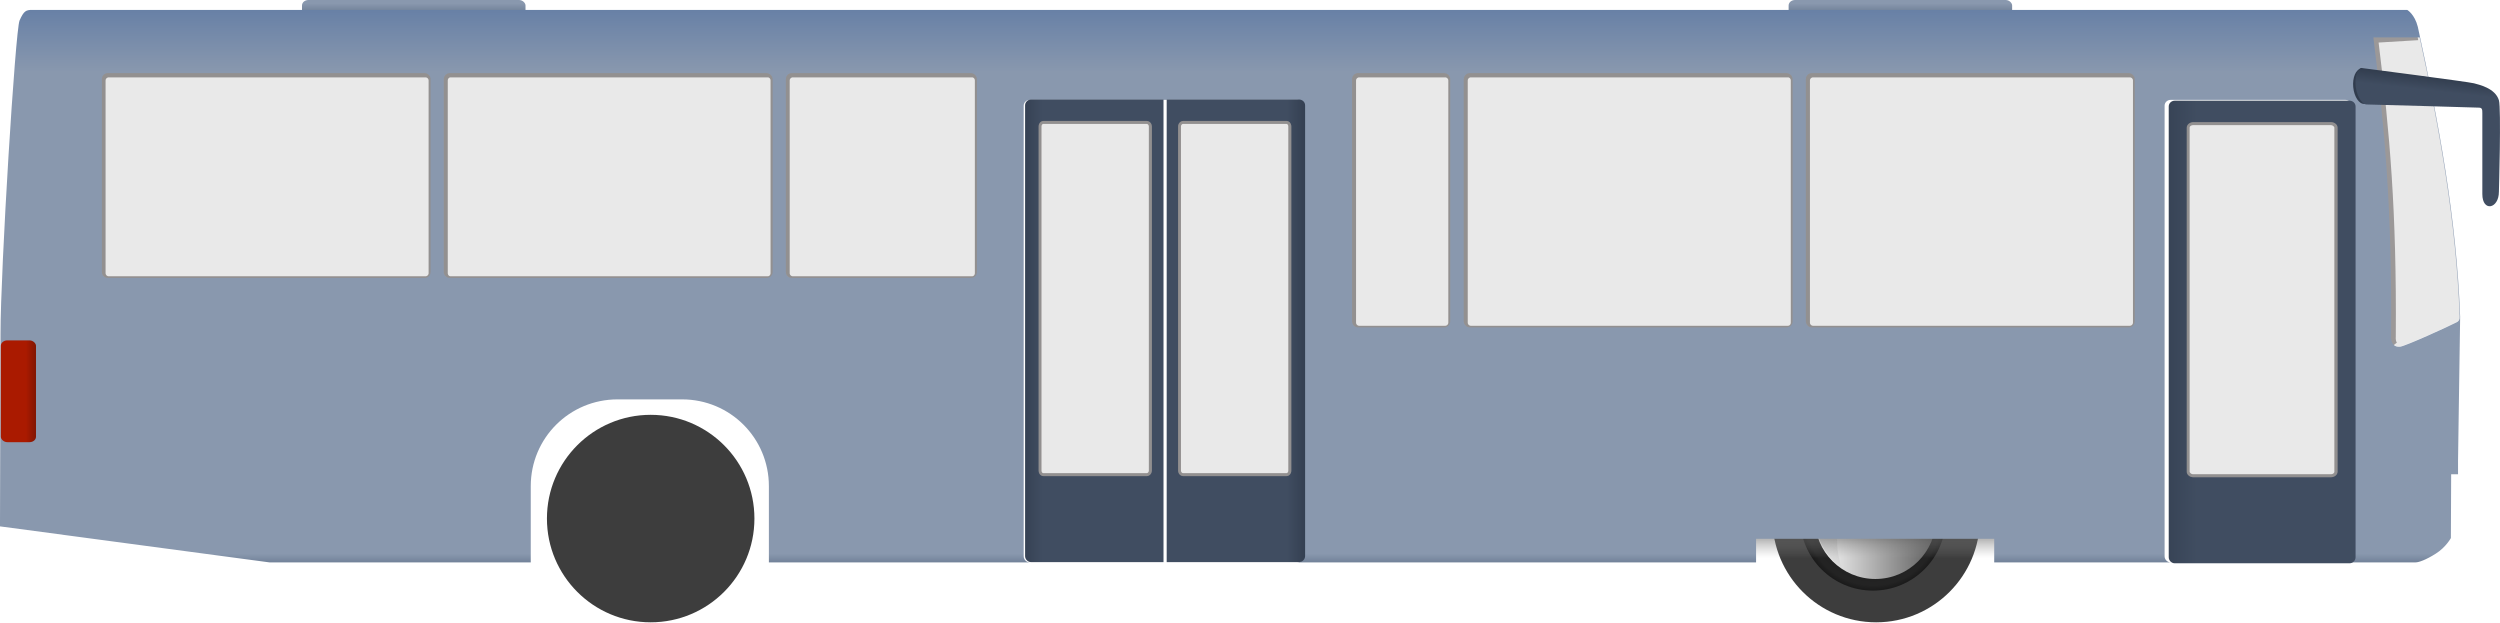
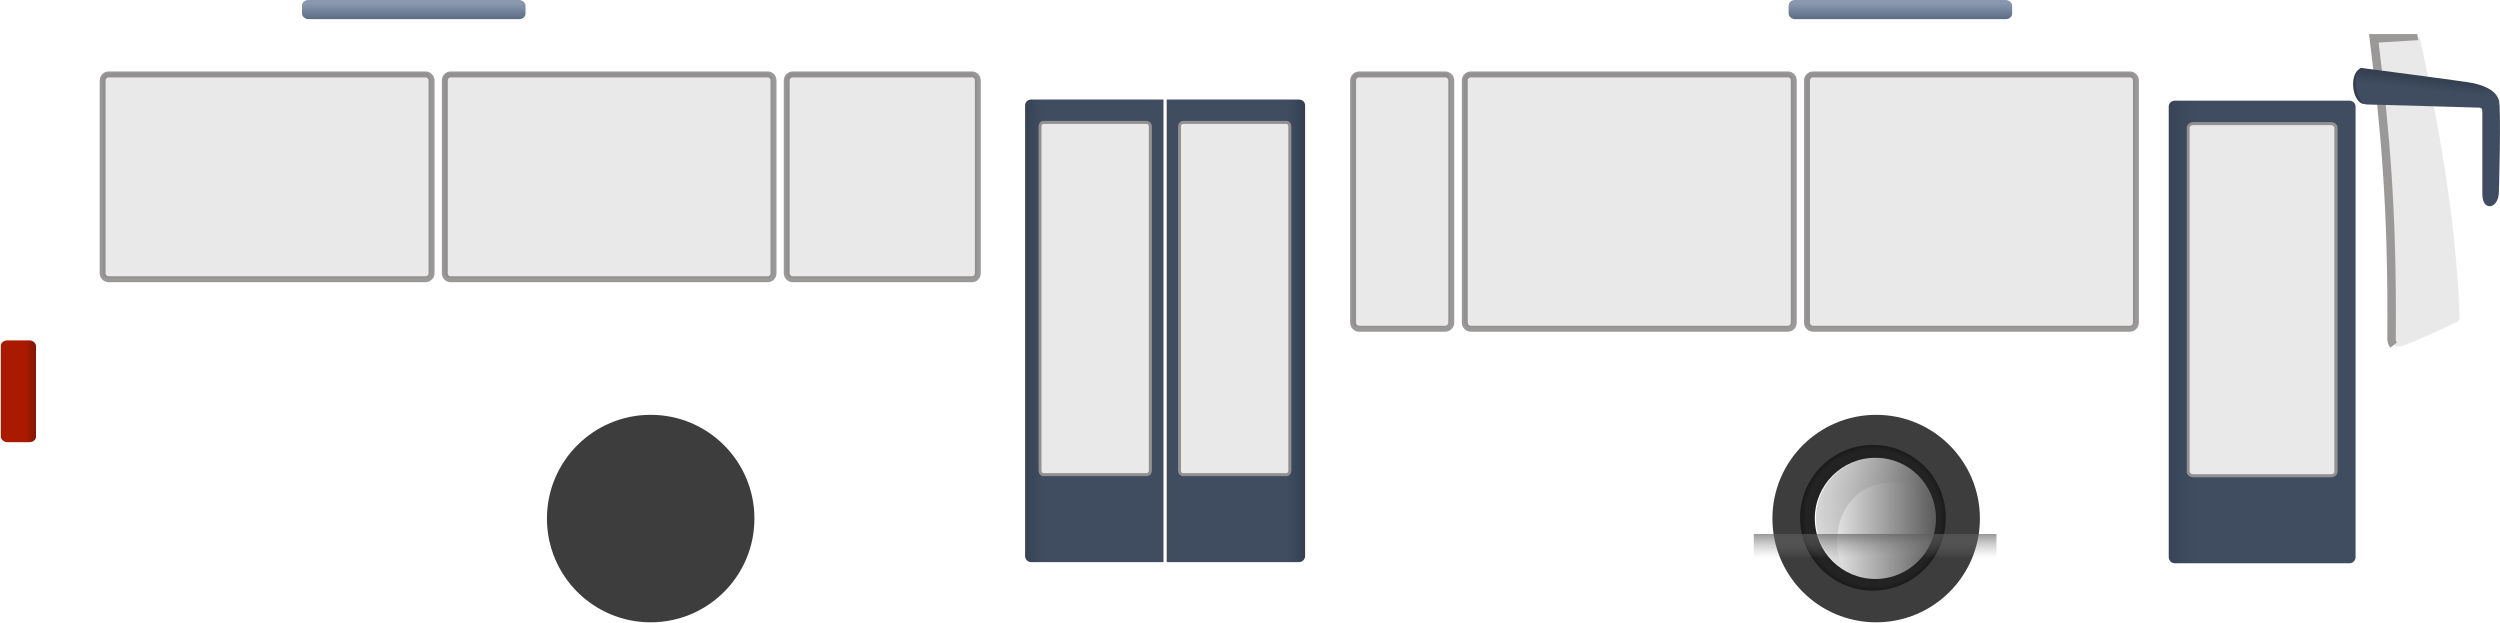
<svg xmlns="http://www.w3.org/2000/svg" xmlns:ns1="http://sodipodi.sourceforge.net/DTD/sodipodi-0.dtd" xmlns:ns2="http://www.inkscape.org/namespaces/inkscape" xmlns:xlink="http://www.w3.org/1999/xlink" id="svg10384" ns1:docname="New document 42" viewBox="0 0 520.14 129.53" version="1.1" ns2:version="0.48.2 r9819">
  <defs id="defs10386">
    <radialGradient id="radialGradient9604" xlink:href="#linearGradient9598" gradientUnits="userSpaceOnUse" cy="442.86" cx="1677" r="12.25" ns2:collect="always" />
    <linearGradient id="linearGradient9598" ns2:collect="always">
      <stop id="stop9600" style="stop-color:#1a1a1a" offset="0" />
      <stop id="stop9614" style="stop-color:#232323" offset=".928" />
      <stop id="stop9602" style="stop-color:#1a1a1a" offset="1" />
    </linearGradient>
    <linearGradient id="linearGradient9569" y2="442.86" xlink:href="#linearGradient9324" gradientUnits="userSpaceOnUse" x2="1689.2" y1="442.86" x1="1664.8" ns2:collect="always" />
    <linearGradient id="linearGradient9324" ns2:collect="always">
      <stop id="stop9326" style="stop-color:#ffffff" offset="0" />
      <stop id="stop9328" style="stop-color:#5b5b5b" offset="1" />
    </linearGradient>
    <linearGradient id="linearGradient9990" y2="445.4" xlink:href="#linearGradient9980" gradientUnits="userSpaceOnUse" x2="1678.5" gradientTransform="matrix(.584 0 0 .584 -394.78 -384.45)" y1="426.9" x1="1660.8" ns2:collect="always" />
    <linearGradient id="linearGradient9980" ns2:collect="always">
      <stop id="stop9982" style="stop-color:#ffffff" offset="0" />
      <stop id="stop9984" style="stop-color:#5b5b5b;stop-opacity:0" offset="1" />
    </linearGradient>
    <linearGradient id="linearGradient10163" y2="-139.32" gradientUnits="userSpaceOnUse" x2="513.5" gradientTransform="matrix(1.762 0 0 1.762 -795.13 886.58)" y1="-139.32" x1="510.89" ns2:collect="always">
      <stop id="stop10159" style="stop-color:#aa1a00" offset="0" />
      <stop id="stop10161" style="stop-color:#4e1005" offset="1" />
    </linearGradient>
    <linearGradient id="linearGradient10180" y2="-176.46" gradientUnits="userSpaceOnUse" x2="793.83" gradientTransform="matrix(1.762 0 0 1.762 -795.13 886.58)" y1="-178.23" x1="794.03" ns2:collect="always">
      <stop id="stop10176" style="stop-color:#313c4d" offset="0" />
      <stop id="stop10178" style="stop-color:#404d61" offset="1" />
    </linearGradient>
    <filter id="filter10241" width="1.526" y="-.145" x="-.263" height="1.29" color-interpolation-filters="sRGB" ns2:collect="always">
      <feGaussianBlur id="feGaussianBlur10243" stdDeviation="0.289" ns2:collect="always" />
    </filter>
    <filter id="filter9936-5" color-interpolation-filters="sRGB" ns2:collect="always">
      <feGaussianBlur id="feGaussianBlur9938-8" stdDeviation="0.339" ns2:collect="always" />
    </filter>
    <linearGradient id="linearGradient10155" y2="443.91" gradientUnits="userSpaceOnUse" x2="1859.2" y1="443.91" x1="1853" ns2:collect="always">
      <stop id="stop10151" style="stop-color:#313c4d" offset="0" />
      <stop id="stop10153" style="stop-color:#404d61" offset="1" />
    </linearGradient>
    <filter id="filter9936" color-interpolation-filters="sRGB" ns2:collect="always">
      <feGaussianBlur id="feGaussianBlur9938" stdDeviation="0.339" ns2:collect="always" />
    </filter>
    <linearGradient id="linearGradient10078" y2="-125.09" gradientUnits="userSpaceOnUse" x2="662.48" y1="-125.09" x1="659.77" ns2:collect="always">
      <stop id="stop10074" style="stop-color:#404d61" offset="0" />
      <stop id="stop10076" style="stop-color:#313c4d" offset="1" />
    </linearGradient>
    <filter id="filter9932" color-interpolation-filters="sRGB" ns2:collect="always">
      <feGaussianBlur id="feGaussianBlur9934" stdDeviation="0.339" ns2:collect="always" />
    </filter>
    <linearGradient id="linearGradient10086" y2="-123.54" gradientUnits="userSpaceOnUse" x2="627.76" y1="-123.54" x1="630.91" ns2:collect="always">
      <stop id="stop10082" style="stop-color:#404d61" offset="0" />
      <stop id="stop10084" style="stop-color:#313c4d" offset="1" />
    </linearGradient>
    <linearGradient id="linearGradient10001" y2="-119.99" gradientUnits="userSpaceOnUse" x2="624.21" gradientTransform="matrix(1.762 0 0 1.762 -795.13 886.58)" y1="-186.02" x1="624.21" ns2:collect="always">
      <stop id="stop10028" style="stop-color:#6780a6" offset="0" />
      <stop id="stop10032" style="stop-color:#8998ae" offset=".114" />
      <stop id="stop10050" style="stop-color:#8998ae" offset=".975" />
      <stop id="stop10030" style="stop-color:#63748c" offset="1" />
    </linearGradient>
    <linearGradient id="linearGradient10068" y2="-122.07" gradientUnits="userSpaceOnUse" x2="729.4" gradientTransform="matrix(1.762 0 0 1.762 -795.13 888.25)" y1="-126.63" x1="729.4" ns2:collect="always">
      <stop id="stop10064" style="stop-color:#343434" offset="0" />
      <stop id="stop10066" style="stop-color:#9f9f9f;stop-opacity:0" offset="1" />
    </linearGradient>
    <linearGradient id="linearGradient9886" y2="-184.51" xlink:href="#linearGradient9880" gradientUnits="userSpaceOnUse" x2="556.89" gradientTransform="matrix(1.762 0 0 1.762 -795.13 886.58)" y1="-186.62" x1="556.89" ns2:collect="always" />
    <linearGradient id="linearGradient9880" ns2:collect="always">
      <stop id="stop9882" style="stop-color:#8998ae" offset="0" />
      <stop id="stop9884" style="stop-color:#55657e" offset="1" />
    </linearGradient>
    <filter id="filter9769" width="1.258" y="-.036" x="-.129" height="1.073" color-interpolation-filters="sRGB" ns2:collect="always">
      <feGaussianBlur id="feGaussianBlur9771" stdDeviation="0.567" ns2:collect="always" />
    </filter>
    <filter id="filter9859" color-interpolation-filters="sRGB" ns2:collect="always">
      <feGaussianBlur id="feGaussianBlur9861" stdDeviation="0.637" ns2:collect="always" />
    </filter>
    <linearGradient id="linearGradient10382" y2="-184.51" xlink:href="#linearGradient9880" gradientUnits="userSpaceOnUse" y1="-186.62" gradientTransform="matrix(1.762 0 0 1.762 -485.82 886.58)" x2="556.89" x1="556.89" ns2:collect="always" />
  </defs>
  <ns1:namedview id="base" bordercolor="#666666" ns2:pageshadow="2" ns2:window-y="-8" fit-margin-left="0" pagecolor="#ffffff" fit-margin-top="0" ns2:window-maximized="0" ns2:zoom="1" ns2:window-x="-8" ns2:window-height="988" showgrid="false" borderopacity="1.0" ns2:current-layer="layer1" ns2:cx="288.71785" ns2:cy="19.813774" fit-margin-right="0" fit-margin-bottom="0" ns2:window-width="1680" ns2:pageopacity="0.0" ns2:document-units="px" />
  <g id="layer1" ns2:label="Layer 1" ns2:groupmode="layer" transform="translate(-99.646 -557.03)">
    <rect id="rect9888" style="color:#000000;fill:url(#linearGradient10382)" rx="1.344" ry="1.129" height="3.986" width="46.502" y="557.03" x="471.78" />
    <path id="rect9784" style="color:#000000;filter:url(#filter9859);stroke:#9b9898;stroke-width:0.7;fill:none" ns2:connector-curvature="0" d="m370.83 615.67c-0.392 0-0.719 0.327-0.719 0.719v22.75c0 0.392 0.327 0.719 0.719 0.719h37.406c0.392 0 0.719-0.327 0.719-0.719v-22.75c0-0.392-0.327-0.719-0.719-0.719h-37.406zm40.375 0c-0.392 0-0.688 0.327-0.688 0.719v22.75c0 0.392 0.296 0.719 0.688 0.719h37.438c0.392 0 0.688-0.327 0.688-0.719v-22.75c0-0.392-0.296-0.719-0.688-0.719h-37.438zm40.406 0c-0.392 0-0.719 0.327-0.719 0.719v22.75c0 0.392 0.327 0.719 0.719 0.719h21.156c0.392 0 0.688-0.327 0.688-0.719v-22.75c0-0.392-0.296-0.719-0.688-0.719h-21.156zm66.875 0c-0.392 0-0.719 0.327-0.719 0.719v28.594c0 0.392 0.327 0.719 0.719 0.719h10.156c0.392 0 0.719-0.327 0.719-0.719v-28.594c0-0.392-0.327-0.719-0.719-0.719h-10.156zm13.188 0c-0.392 0-0.719 0.327-0.719 0.719v28.594c0 0.392 0.327 0.719 0.719 0.719h37.438c0.392 0 0.688-0.327 0.688-0.719v-28.594c0-0.392-0.296-0.719-0.688-0.719h-37.438zm40.406 0c-0.392 0-0.719 0.327-0.719 0.719v28.594c0 0.392 0.327 0.719 0.719 0.719h37.406c0.392 0 0.719-0.327 0.719-0.719v-28.594c0-0.392-0.327-0.719-0.719-0.719h-37.406z" transform="matrix(1.762 0 0 1.762 -531.14 -512.3)" />
    <path id="path9293" d="m593.44 564.77c2.366 18.986 3.883 35.579 3.688 61.874-0.155 1.713 0.626 2.633 1.872 2.477 1.198-0.15 10.321-4.321 11.725-5.065 0.454-0.202 0.71-0.559 0.66-1.156-0.699-19.562-4.165-39.04-8.301-58.13z" ns1:nodetypes="ccccccc" style="color:#000000;fill-opacity:.135;fill:#5b5b5b" ns2:connector-curvature="0" />
    <path id="path9736" style="block-progression:tb;text-indent:0;filter:url(#filter9769);color:#000000;text-transform:none;fill:#9b9898" d="m643.42 610.91h-5.125-0.562l0-0 0.062 0.562c1.341 10.76 2.203 20.147 2.094 35.031-0 0.012 0 0.019 0 0.031-0.045 0.555 0.054 1.036 0.344 1.406l0.781-0.594c-0.081-0.104-0.161-0.347-0.125-0.75v-0.031-0.031c0.109-14.685-0.727-24.071-2.031-34.625h-0l4.674-0.282z" ns1:nodetypes="cccccccccccccccc" ns2:connector-curvature="0" transform="matrix(1.762 0 0 1.762 -531.14 -512.3)" />
    <rect id="rect9559" style="color:#000000;fill:url(#linearGradient9886)" rx="1.344" ry="1.129" height="3.986" width="46.502" y="557.03" x="162.48" />
    <g id="g10010" transform="matrix(1.762 0 0 1.762 -540.16 886.58)">
      <path id="path10012" ns1:rx="12.25" ns1:ry="12.25" style="color:#000000;fill:#3d3d3d" ns1:type="arc" d="m1689.2 442.86c0 6.766-5.484 12.25-12.25 12.25s-12.25-5.484-12.25-12.25 5.484-12.25 12.25-12.25 12.25 5.484 12.25 12.25z" transform="translate(-1092.3 -568.66)" ns1:cy="442.86218" ns1:cx="1677" />
      <path id="path10014" ns1:rx="12.25" ns1:ry="12.25" style="color:#000000;fill:url(#radialGradient9604)" ns1:type="arc" d="m1689.2 442.86c0 6.766-5.484 12.25-12.25 12.25s-12.25-5.484-12.25-12.25 5.484-12.25 12.25-12.25 12.25 5.484 12.25 12.25z" transform="matrix(.702 0 0 .702 -592.95 -436.78)" ns1:cy="442.86218" ns1:cx="1677" />
      <path id="path10016" ns1:rx="12.25" ns1:ry="12.25" style="color:#000000;fill:url(#linearGradient9569)" ns1:type="arc" d="m1689.2 442.86c0 6.766-5.484 12.25-12.25 12.25s-12.25-5.484-12.25-12.25 5.484-12.25 12.25-12.25 12.25 5.484 12.25 12.25z" transform="matrix(.584 0 0 .584 -394.78 -384.45)" ns1:cy="442.86218" ns1:cx="1677" />
      <path id="path10018" style="color:#000000;fill:url(#linearGradient9990)" ns2:connector-curvature="0" d="m584.69-132.94c-3.951 0-7.156 3.205-7.156 7.156 0 2.423 1.219 4.527 3.062 5.812-1.301-3.657-0.267-7.573 2.719-9.281 2.519-1.441 5.694-0.893 8.125 1.094-0.982-2.781-3.633-4.781-6.75-4.781z" />
    </g>
    <rect id="rect10052" style="fill-rule:evenodd;color:#000000;fill:url(#linearGradient10068)" rx="0" ry="0" height="5.776" width="50.491" y="668.13" x="464.53" />
-     <path id="path9081" style="fill:url(#linearGradient10001)" ns2:connector-curvature="0" d="m106.36 559.09c-1.321 0-1.762 0.22-2.642 2.202-0.881 1.982-3.964 51.82-3.964 65.179 0 3.186-0.11 40.076-0.11 40.076l56.04 7.487h54.389v-15.854c0-10.003 8.053-18.056 18.056-18.056h13.432c10.003 0 18.056 8.053 18.056 18.056v15.854h54.279c-0.69 0-1.266-0.576-1.266-1.266v-93.749c0-0.69 0.576-1.211 1.266-1.211h55.71c0.69 0 1.266 0.521 1.266 1.211v93.749c0 0.69-0.576 1.266-1.266 1.266h95.401v-4.899h49.545v4.899h36.718c-0.69 0-1.266-0.576-1.266-1.266v-93.749c0-0.69 0.576-1.211 1.266-1.211h36.333c0.69 0 1.266 0.521 1.266 1.211v93.749c0 0.69-0.576 1.266-1.266 1.266h14.643c0.623 0 2.082-0.493 4.184-1.817 2.102-1.323 3.138-3.248 3.138-3.248l0.055-13.267h1.431v-2.808c0-1.541 0.44-28.406 0.44-29.947-0.727-20.356-4.45-40.492-8.808-60.334-0.661-2.642-2.202-3.523-2.202-3.523h-494.12zm487.08 5.725h9.634c4.136 19.091 7.614 38.57 8.312 58.132 0.049 0.597-0.206 0.954-0.661 1.156-1.405 0.744-10.527 4.915-11.726 5.065-1.245 0.156-2.027-0.764-1.872-2.477 0.195-26.295-1.322-42.889-3.688-61.876zm-471.39 7.432h65.949c0.689 0 1.211 0.576 1.211 1.266v40.131c0 0.69-0.522 1.211-1.211 1.211h-65.949c-0.689 0-1.211-0.521-1.211-1.211v-40.131c0-0.69 0.522-1.266 1.211-1.266zm71.179 0h65.894c0.689 0 1.266 0.576 1.266 1.266v40.131c0 0.69-0.577 1.211-1.266 1.211h-65.894c-0.69 0-1.266-0.521-1.266-1.211v-40.131c0-0.69 0.576-1.266 1.266-1.266zm71.124 0h37.269c0.689 0 1.266 0.576 1.266 1.266v40.131c0 0.69-0.577 1.211-1.266 1.211h-37.269c-0.69 0-1.211-0.521-1.211-1.211v-40.131c0-0.69 0.521-1.266 1.211-1.266zm117.81 0h17.946c0.69 0 1.266 0.576 1.266 1.266v50.37c0 0.69-0.576 1.266-1.266 1.266h-17.946c-0.69 0-1.211-0.576-1.211-1.266v-50.37c0-0.69 0.521-1.266 1.211-1.266zm23.286 0h65.894c0.69 0 1.266 0.576 1.266 1.266v50.37c0 0.69-0.576 1.266-1.266 1.266h-65.894c-0.689 0-1.266-0.576-1.266-1.266v-50.37c0-0.69 0.577-1.266 1.266-1.266zm71.124 0h65.949c0.689 0 1.266 0.576 1.266 1.266v50.37c0 0.69-0.577 1.266-1.266 1.266h-65.949c-0.689 0-1.211-0.576-1.211-1.266v-50.37c0-0.69 0.522-1.266 1.211-1.266zm77.565 10.349c-0.125 0.105-0.204 0.248-0.275 0.385 0.069-0.135 0.209-0.283 0.33-0.385-0.018 0.011-0.043-0.011-0.055 0zm-0.275 72.831c0.077 0.151 0.187 0.274 0.33 0.385-0.122-0.102-0.262-0.25-0.33-0.385z" />
    <g id="g9970" transform="matrix(1.762 0 0 1.762 -795.13 886.58)">
      <path id="path9904" style="color:#000000;filter:url(#filter9932);stroke:#9b9898;stroke-width:0.7;fill:none" ns2:connector-curvature="0" d="m631.01-172.75h12.219c0.318 0 0.594 0.301 0.594 0.656v40.625c0 0.355-0.276 0.656-0.594 0.656h-12.219c-0.318 0-0.562-0.301-0.562-0.656v-40.625c0-0.355 0.245-0.656 0.562-0.656z" />
      <path id="path9398" style="color:#000000;fill:url(#linearGradient10086)" ns2:connector-curvature="0" d="m629.58-175.28c-0.392 0-0.719 0.296-0.719 0.688v53.219c0 0.392 0.327 0.719 0.719 0.719h15.625v-54.625h-15.625zm1.438 2.531h12.219c0.318 0 0.594 0.301 0.594 0.656v40.625c0 0.355-0.276 0.656-0.594 0.656h-12.219c-0.318 0-0.562-0.301-0.562-0.656v-40.625c0-0.355 0.245-0.656 0.562-0.656z" />
      <path id="path9394" style="color:#000000;fill-opacity:.135;fill:#5b5b5b" ns2:connector-curvature="0" d="m631.01-172.75h12.219c0.318 0 0.594 0.301 0.594 0.656v40.625c0 0.355-0.276 0.656-0.594 0.656h-12.219c-0.318 0-0.562-0.301-0.562-0.656v-40.625c0-0.355 0.245-0.656 0.562-0.656z" />
    </g>
    <g id="g9965" transform="matrix(1.762 0 0 1.762 -795.13 886.58)">
      <path id="path9906" style="color:#000000;filter:url(#filter9936);stroke:#9b9898;stroke-width:0.7;fill:none" ns2:connector-curvature="0" d="m647.51-172.75h12.219c0.318 0 0.562 0.301 0.562 0.656v40.625c0 0.355-0.245 0.656-0.562 0.656h-12.219c-0.318 0-0.594-0.301-0.594-0.656v-40.625c0-0.355 0.276-0.656 0.594-0.656z" />
      <path id="path9396" style="color:#000000;fill:url(#linearGradient10078)" ns2:connector-curvature="0" d="m645.58-175.28v54.625h15.625c0.392 0 0.719-0.327 0.719-0.719v-53.219c0-0.392-0.327-0.688-0.719-0.688h-15.625zm1.938 2.531h12.219c0.318 0 0.562 0.301 0.562 0.656v40.625c0 0.355-0.245 0.656-0.562 0.656h-12.219c-0.318 0-0.594-0.301-0.594-0.656v-40.625c0-0.355 0.276-0.656 0.594-0.656z" />
      <path id="rect9131" style="color:#000000;fill-opacity:.135;fill:#5b5b5b" ns2:connector-curvature="0" d="m647.51-172.75h12.219c0.318 0 0.562 0.301 0.562 0.656v40.625c0 0.355-0.245 0.656-0.562 0.656h-12.219c-0.318 0-0.594-0.301-0.594-0.656v-40.625c0-0.355 0.276-0.656 0.594-0.656z" />
    </g>
    <g id="g9481" transform="matrix(1.762 0 0 1.762 -2719.2 -116.04)">
      <rect id="rect9953" style="color:#000000;filter:url(#filter9936-5);stroke:#9b9898;stroke-width:0.7;fill:none" rx=".763" ry=".641" height="41.919" width="17.789" y="396.42" x="1858" />
      <path id="rect9208" style="color:#000000;fill:url(#linearGradient10155)" ns2:connector-curvature="0" d="m1856.6 393.88c-0.392 0-0.719 0.296-0.719 0.688v53.219c0 0.392 0.327 0.719 0.719 0.719h20.625c0.392 0 0.719-0.327 0.719-0.719v-53.219c0-0.392-0.327-0.688-0.719-0.688h-20.625zm2.188 2.531h16.25c0.423 0 0.781 0.301 0.781 0.656v40.625c0 0.355-0.358 0.656-0.781 0.656h-16.25c-0.423 0-0.781-0.301-0.781-0.656v-40.625c0-0.355 0.358-0.656 0.781-0.656z" />
      <rect id="rect9210" style="color:#000000;fill-opacity:.135;fill:#5b5b5b" rx=".763" ry=".641" height="41.919" width="17.789" y="396.42" x="1858" />
    </g>
    <path id="path10182" style="color:#000000;filter:url(#filter10241);fill:#313c4d" ns2:connector-curvature="0" d="m786.89-179.31c-0.709 0.071-1.195 1.218-1.062 2.531 0.132 1.313 0.822 2.321 1.531 2.25 0.709-0.071 1.195-1.218 1.062-2.531-0.132-1.313-0.822-2.321-1.531-2.25z" transform="matrix(1.531 0 0 1.531 -613.85 845.85)" />
    <path id="path9229" ns1:nodetypes="cssczccscc" style="color:#000000;fill:url(#linearGradient10180)" ns2:connector-curvature="0" d="m590.93 571.17s22.41 2.891 23.451 3.193c0.95 0.275 4.399 0.969 5.175 3.523 0.506 1.666 0 19.047 0 19.047 0 3.556-3.447 4.271-3.447 0.47v-16.848c0-0.743-0.028-1.129-0.736-1.129 0 0-22.24-0.661-23.341-0.661s-2.202-2.092-2.312-4.184c-0.109-2.092 0.661-3.413 1.211-3.413z" />
    <rect id="rect9244" style="color:#000000;fill:url(#linearGradient10163)" rx="1.344" ry="1.129" height="21.176" width="7.318" y="627.85" x="99.817" />
    <rect id="rect9273" style="color:#000000;fill-opacity:.135;fill:#5b5b5b" rx="1.246" ry="1.246" height="42.612" width="68.414" y="572.25" x="120.84" />
    <rect id="rect9275" style="color:#000000;fill-opacity:.135;fill:#5b5b5b" rx="1.246" ry="1.246" height="42.612" width="68.414" y="572.25" x="191.99" />
    <rect id="rect9277" style="color:#000000;fill-opacity:.135;fill:#5b5b5b" rx="1.246" ry="1.246" height="42.612" width="39.765" y="572.25" x="263.15" />
    <rect id="rect9279" style="color:#000000;fill-opacity:.135;fill:#5b5b5b" rx="1.246" ry="1.246" height="52.889" width="68.414" y="572.25" x="475.37" />
    <rect id="rect9281" style="color:#000000;fill-opacity:.135;fill:#5b5b5b" rx="1.246" ry="1.246" height="52.889" width="68.414" y="572.25" x="404.2" />
    <rect id="rect9283" style="color:#000000;fill-opacity:.135;fill:#5b5b5b" rx="1.246" ry="1.246" height="52.889" width="20.411" y="572.25" x="380.96" />
    <g id="g10004" transform="matrix(1.762 0 0 1.762 -795.13 886.58)">
      <path id="path9106" ns1:rx="12.25" ns1:ry="12.25" style="color:#000000;fill:#3d3d3d" ns1:type="arc" d="m1689.2 442.86c0 6.766-5.484 12.25-12.25 12.25s-12.25-5.484-12.25-12.25 5.484-12.25 12.25-12.25 12.25 5.484 12.25 12.25z" transform="translate(-1092.3 -568.66)" ns1:cy="442.86218" ns1:cx="1677" />
      <path id="path9577" ns1:rx="12.25" ns1:ry="12.25" style="color:#000000;fill:url(#radialGradient9604)" ns1:type="arc" d="m1689.2 442.86c0 6.766-5.484 12.25-12.25 12.25s-12.25-5.484-12.25-12.25 5.484-12.25 12.25-12.25 12.25 5.484 12.25 12.25z" transform="matrix(.702 0 0 .702 -592.95 -436.78)" ns1:cy="442.86218" ns1:cx="1677" />
      <path id="path9119" ns1:rx="12.25" ns1:ry="12.25" style="color:#000000;fill:url(#linearGradient9569)" ns1:type="arc" d="m1689.2 442.86c0 6.766-5.484 12.25-12.25 12.25s-12.25-5.484-12.25-12.25 5.484-12.25 12.25-12.25 12.25 5.484 12.25 12.25z" transform="matrix(.584 0 0 .584 -394.78 -384.45)" ns1:cy="442.86218" ns1:cx="1677" />
      <path id="path9975" d="m584.69-132.94c-3.951 0-7.156 3.205-7.156 7.156 0 2.423 1.219 4.527 3.062 5.812-1.301-3.657-0.267-7.573 2.719-9.281 2.519-1.441 5.694-0.893 8.125 1.094-0.982-2.781-3.633-4.781-6.75-4.781z" style="color:#000000;fill:url(#linearGradient9990)" ns2:connector-curvature="0" />
    </g>
  </g>
</svg>